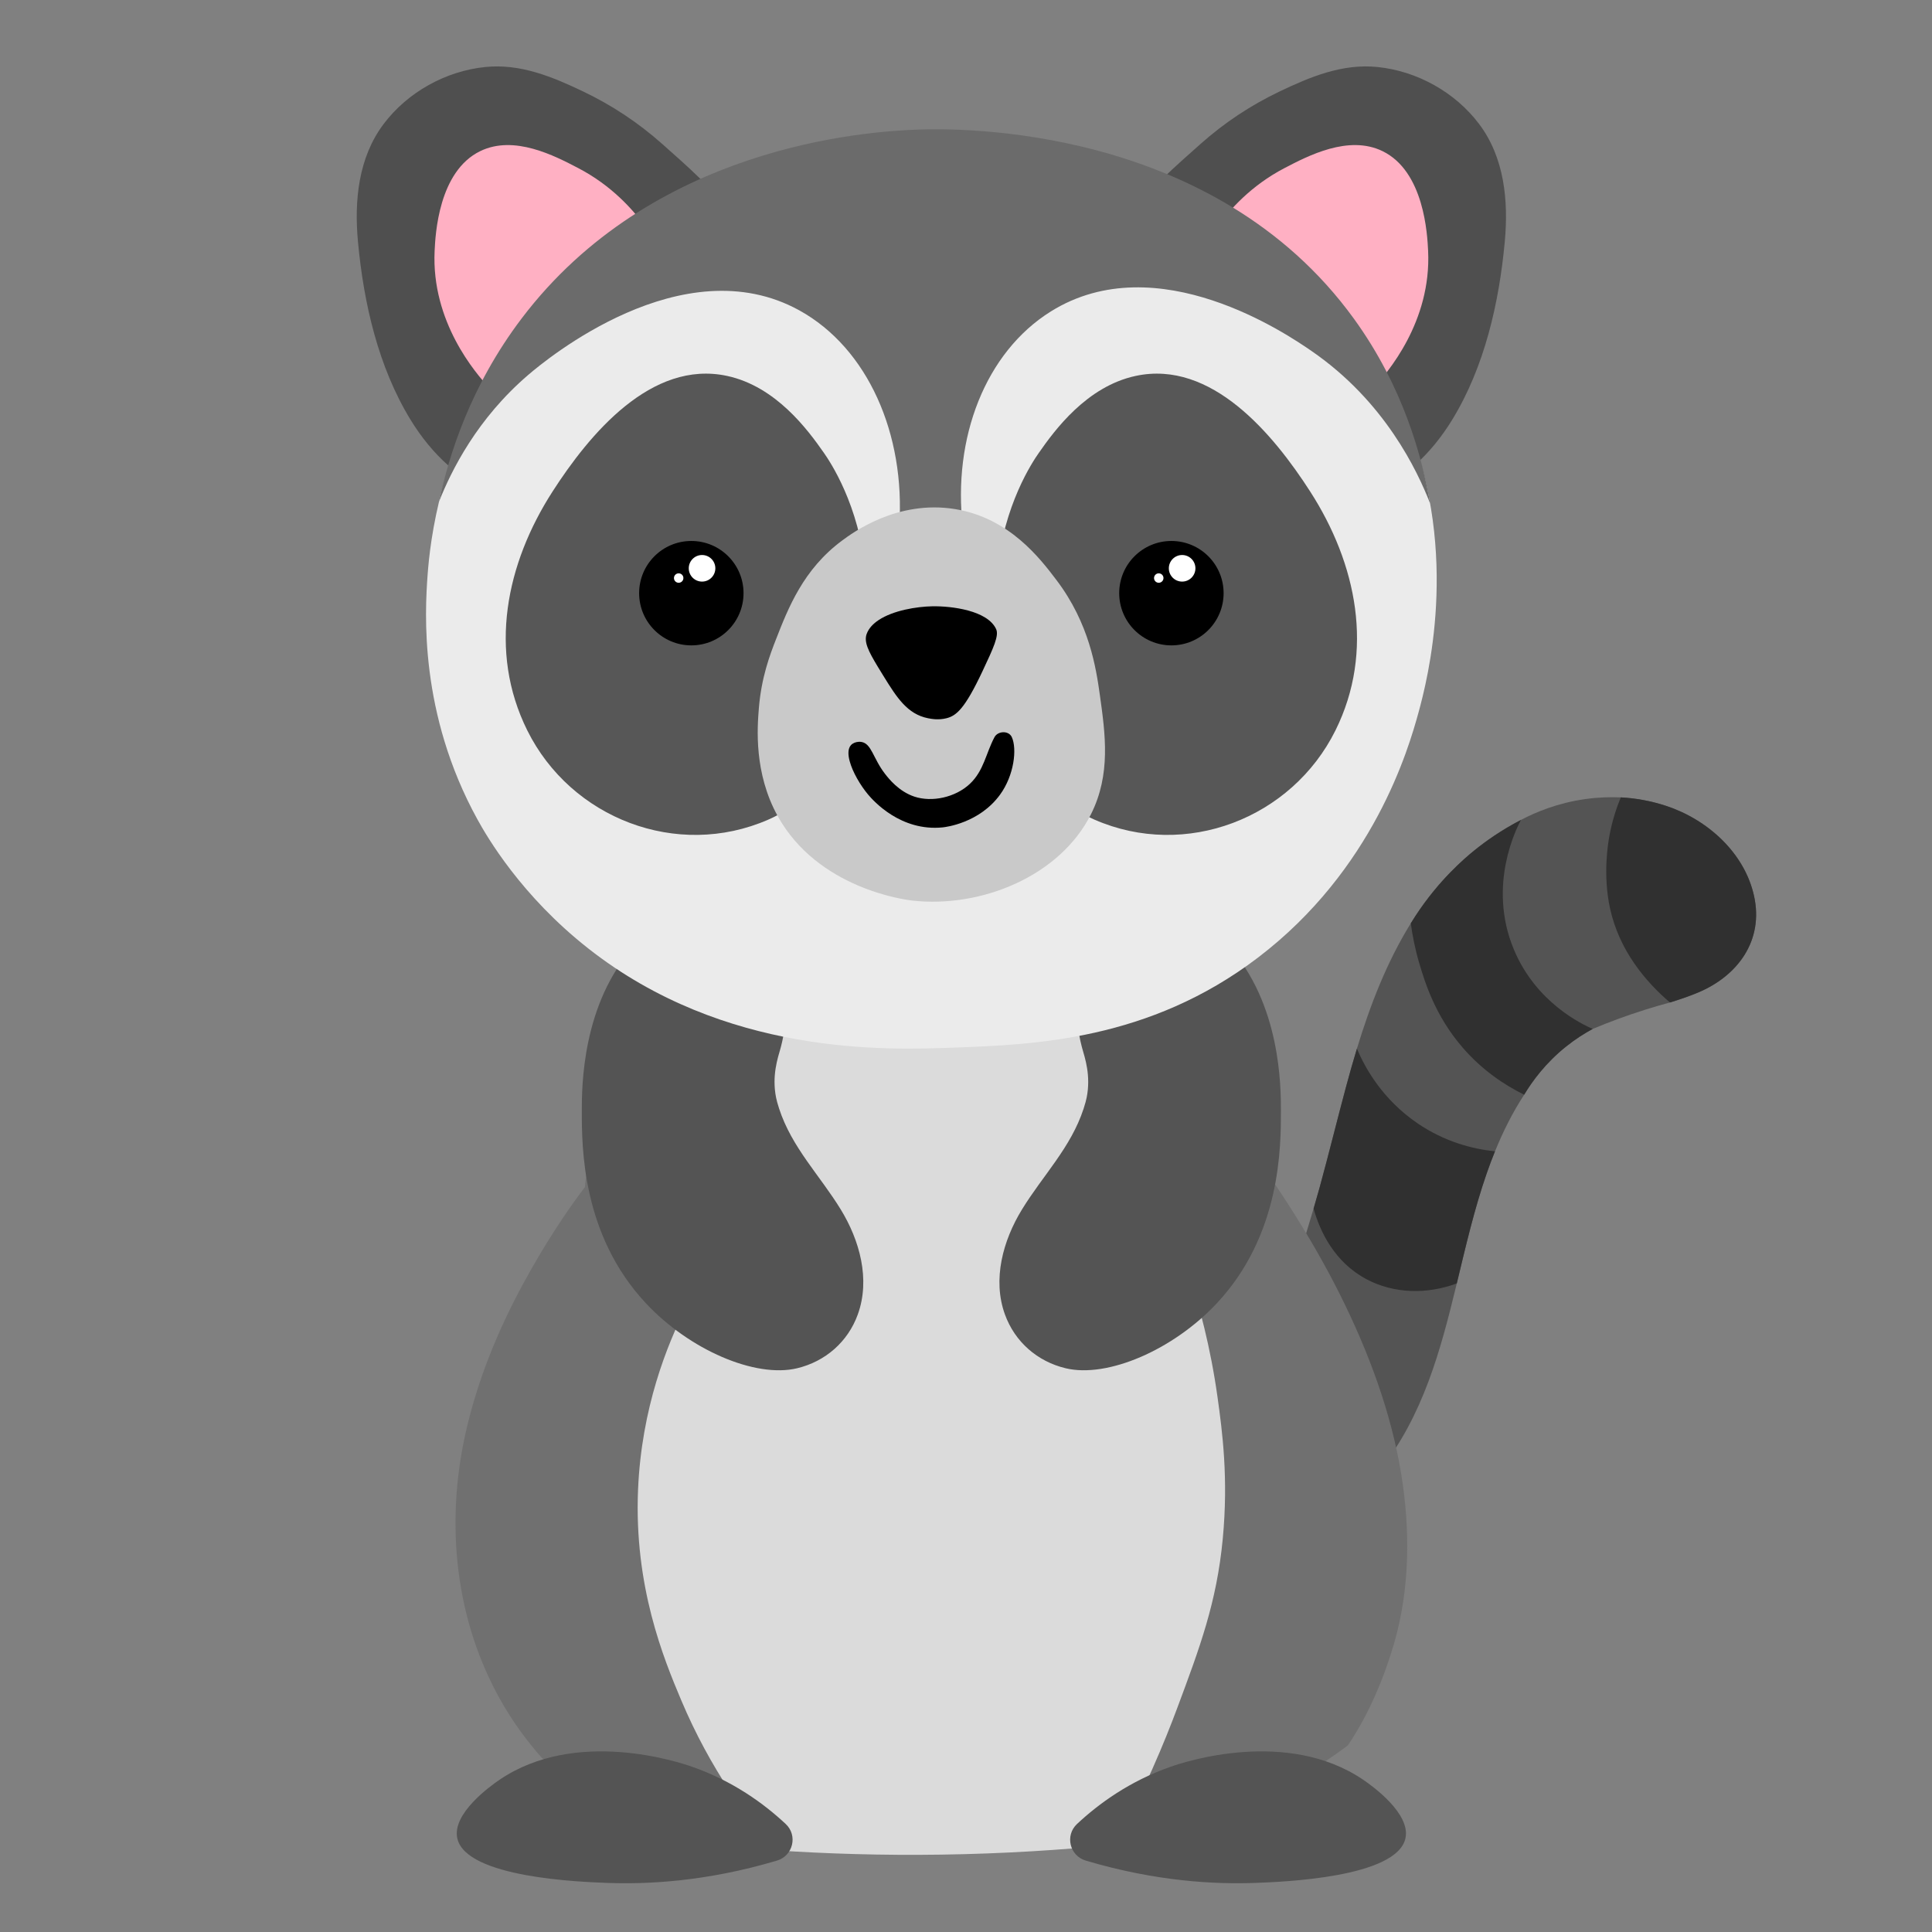
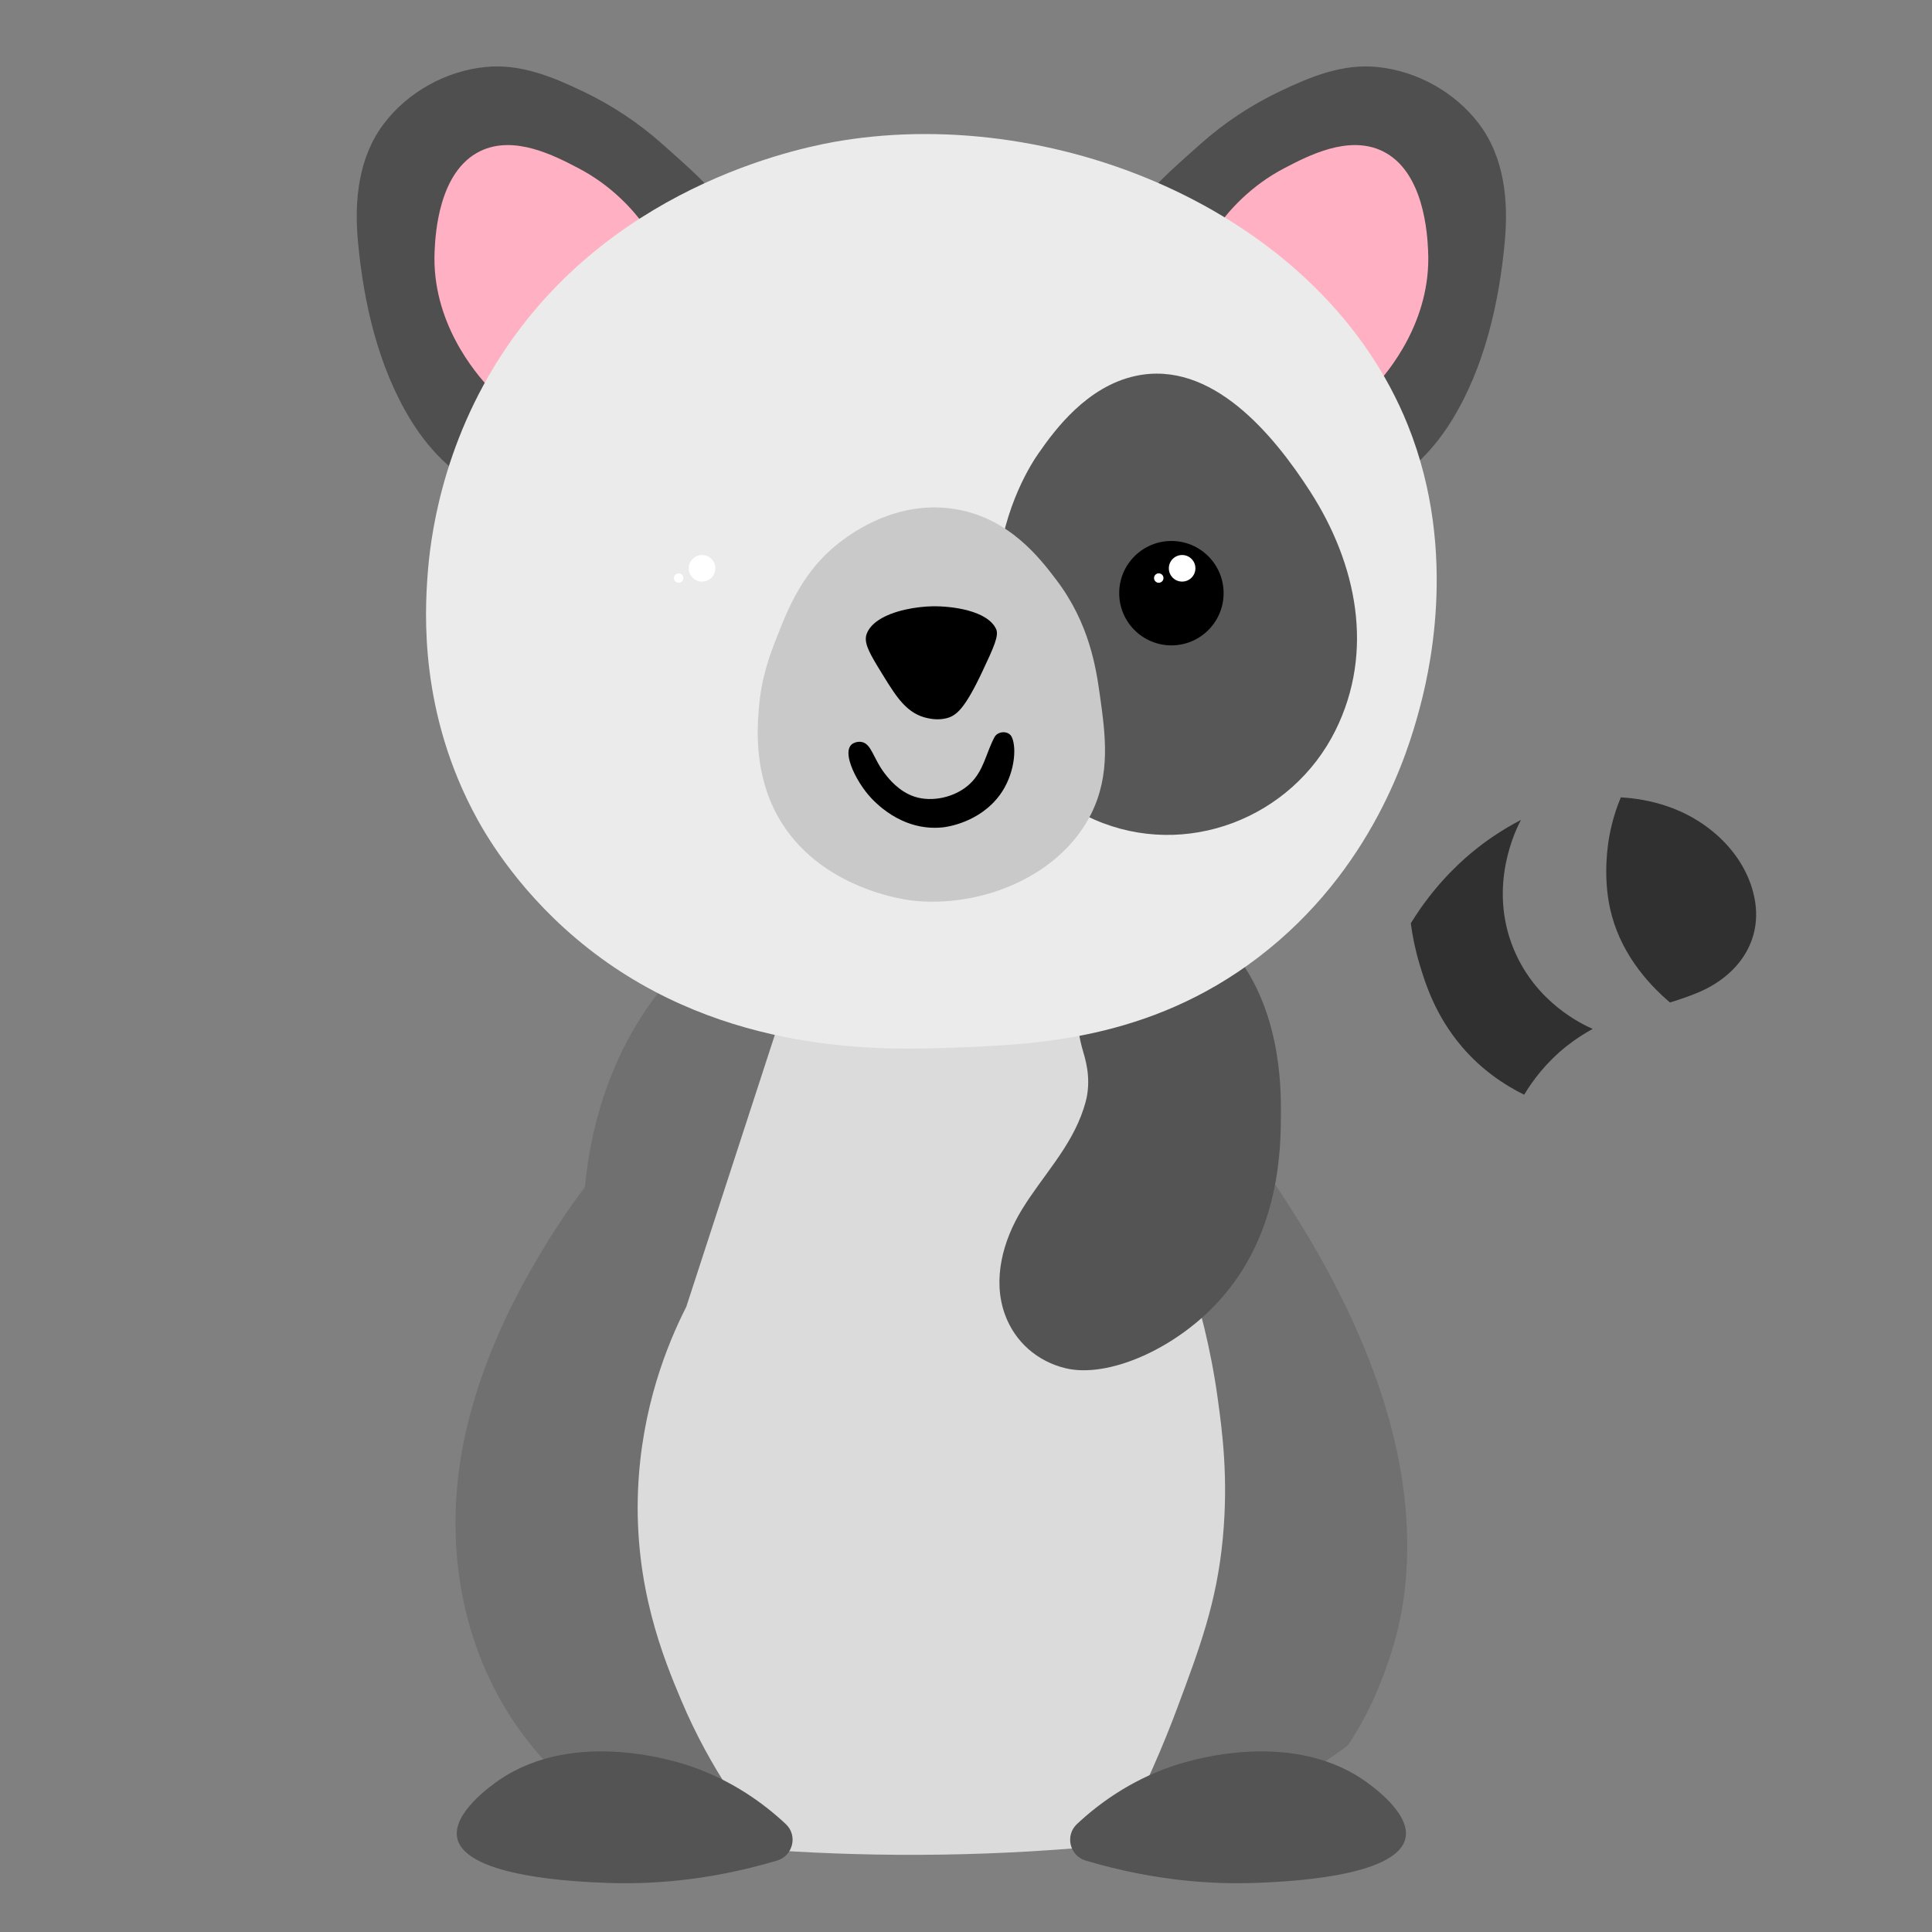
<svg xmlns="http://www.w3.org/2000/svg" id="Слой_1" enable-background="new 0 0 512 512" height="512" viewBox="0 0 512 512" width="512">
  <rect x="0" y="0" width="512" height="512" fill="#808080" stroke="none" />
  <g>
    <g>
      <path d="m391.958 32.832c-6.361-8.422-16.453-14.02-26.957-15.079-9.246-.931-17.726 2.584-25.889 6.485-7.661 3.661-14.617 8.269-20.961 13.912-6.689 5.951-13.757 12.055-17.913 18.346-7.821 11.837-9.305 29.928-2.466 45.029 7.486 16.529 22.208 22.861 27.921 25.793 10.969 5.629 24.043 8.196 35.946 3.947 10.015-3.576 17.722-11.059 23.204-20.018 8.592-14.041 12.445-31.007 13.944-47.257.995-10.808-.111-22.262-6.829-31.158z" fill="#4f4f4f" />
      <path d="m366.361 40.042c-8.979-4.35-19.67 1.226-25.939 4.496-8.997 4.693-14.576 11.145-17.536 15.179 4.766 2.906 9.935 6.532 15.175 11.054 12.763 11.015 20.855 22.953 25.872 32.075 3.699-3.967 15.426-17.562 14.533-36.347-.202-4.246-1.002-21.078-12.105-26.457z" fill="#ffb0c3" />
    </g>
    <g>
      <path d="m94.859 63.99c1.499 16.25 5.352 33.216 13.944 47.257 5.482 8.959 13.188 16.442 23.204 20.018 11.903 4.249 24.978 1.682 35.946-3.947 5.712-2.931 20.435-9.263 27.921-25.793 6.839-15.101 5.355-33.191-2.466-45.029-4.156-6.291-11.224-12.395-17.913-18.346-6.344-5.643-13.3-10.251-20.961-13.912-8.164-3.901-16.644-7.417-25.889-6.485-10.505 1.058-20.597 6.657-26.957 15.079-6.72 8.896-7.826 20.35-6.829 31.158z" fill="#4f4f4f" />
      <path d="m115.179 66.5c-.893 18.785 10.834 32.38 14.533 36.347 5.017-9.122 13.109-21.06 25.872-32.075 5.24-4.523 10.409-8.148 15.175-11.054-2.961-4.035-8.539-10.487-17.536-15.179-6.269-3.27-16.96-8.846-25.939-4.496-11.103 5.378-11.903 22.21-12.105 26.457z" fill="#ffb0c3" />
    </g>
  </g>
-   <path d="m464.846 237.46c-2.538-11.565-12.488-20.367-23.401-23.926-3.979-1.298-7.967-2.012-11.917-2.22-2.752-.12-5.956-.041-9.485.459-7.254 1.029-13.012 3.431-16.963 5.508-5.308 2.757-9.419 5.701-12.379 8.099-2.555 2.069-9.363 7.843-15.519 17.245-.445.679-.877 1.365-1.304 2.053-6.368 10.287-10.757 21.654-14.283 33.229-1.025 3.365-1.978 6.747-2.885 10.125-2.388 8.893-4.574 17.837-7.012 26.717-.509 1.854-1.041 3.702-1.585 5.545-2.131 7.219-4.455 14.374-6.4 21.645-.167.625.29 1.053.792 1.088 6.532 14.632 11.35 30.292 16.991 45.291.837 2.226 4.135 3.888 5.977 1.578 11.69-14.658 16.319-32.117 20.591-49.779 2.381-9.843 4.65-19.749 7.968-29.269.669-1.919 1.387-3.835 2.159-5.734 2.117-5.21 4.649-10.297 7.727-14.999 2.179-3.634 5.696-8.446 11.164-12.81 2.448-1.954 4.844-3.463 7.008-4.631 4.261-1.79 8.894-3.519 13.891-5.091 2.241-.705 4.436-1.342 6.576-1.916 2.456-.753 4.905-1.579 7.32-2.581 10.637-4.412 17.564-13.801 14.969-25.626z" fill="#545454" />
  <path d="m401.193 251.634c-7.115-17.032.793-32.322 1.887-34.353-5.308 2.757-9.419 5.701-12.379 8.099-2.555 2.069-9.363 7.843-15.519 17.245-.445.679-.877 1.365-1.304 2.053.426 3.25 1.125 6.801 2.233 10.551 1.512 5.116 4.213 13.927 11.445 22.323 5.167 5.999 11.068 9.952 16.363 12.562 2.179-3.634 5.696-8.446 11.164-12.81 2.448-1.954 4.844-3.463 7.008-4.631-2.721-1.185-14.982-6.877-20.898-21.039z" fill="#303030" />
-   <path d="m359.595 277.907c-1.025 3.365-1.978 6.747-2.885 10.125-2.388 8.893-4.574 17.837-7.012 26.717-.509 1.854-1.041 3.702-1.585 5.545 1.684 6.011 5.494 14.209 14.076 18.739 7.177 3.788 15.886 4.056 23.874 1.084 2.381-9.843 4.65-19.749 7.968-29.269.669-1.919 1.387-3.835 2.159-5.734-6.057-.629-13.386-2.559-20.513-7.41-9.234-6.288-13.879-14.585-16.082-19.797z" fill="#303030" />
+   <path d="m359.595 277.907z" fill="#303030" />
  <path d="m357.187 462.55c5.652-8.34 9.695-18.163 12.281-27.101 4.165-14.397 4.282-29.904 1.9-44.618-2.689-16.608-8.75-32.727-16.242-47.73-4.032-8.075-8.565-15.865-13.43-23.465-2.277-3.557-4.597-7.072-7.097-10.469-.483-10.588-3.295-39.541-25.346-60.229-33.828-31.738-94.211-26.459-127.168 5.614-22.132 21.537-26.119 49.536-27.073 60.03-4.6 6.029-10.419 14.683-16.335 25.563-6.825 12.552-12.318 26.091-15.392 40.067-5.276 23.986-2.624 49.476 9.713 70.957 3.015 5.25 6.612 10.209 10.646 14.735 7.349 5.645 19.157 13.335 35.259 18.561 14.843 4.817 27.873 5.768 36.79 5.725 3.091.232 7.163.48 11.949.668 7.474.293 14.969.267 22.444.028 7.462-.239 14.917-.724 22.347-1.461 5.092-.505 11.263-.547 16.523-1.954 9.649-.536 23.517-2.419 39.011-8.539 12.59-4.976 22.333-11.198 29.22-16.382z" fill="#707070" />
  <path d="m295.551 488.844c-14.187 1.425-29.608 2.408-46.114 2.651-15.738.232-30.502-.238-44.154-1.153-7.126-8.233-17.037-21.469-24.759-39.781-4.691-11.123-12.524-30.206-11.433-55.82.92-21.608 7.688-38.392 12.778-48.422 7.958-24.435 15.917-48.871 23.875-73.306 11.569 2.518 26.963 4.686 45.06 4.035 15.492-.558 28.748-3.029 39.118-5.729 8.375 22.07 16.751 44.141 25.126 66.211 2.721 8.266 5.753 19.405 7.621 32.819 1.25 8.975 2.902 21.386 1.374 37.453-1.608 16.912-6.116 28.887-12.039 44.776-3.469 9.31-8.708 21.886-16.453 36.266z" fill="#dbdbdb" />
  <g fill="#545454">
-     <path d="m222.821 320.542c-5.566-9.089-12.962-16.386-16.348-26.747-.416-1.274-.675-2.27-.81-2.949-1.149-5.783.453-10.452 1.177-13.015.215-.762 2.607-9.488 1.297-17.638-.283-1.759-2.136-13.29-11.691-18.173-.918-.469-4.598-2.252-9.578-2.058-9.289.361-15.639 7.311-18.675 10.634-14.014 15.337-14.008 37.632-14.006 43.835.003 9.551.008 32.754 16.936 50.898 11.592 12.425 29.049 19.927 40.114 17.276 7.495-1.796 13.463-7.002 16.09-14.257 3.373-9.319.491-19.645-4.506-27.806z" />
    <path d="m266.319 348.347c2.627 7.255 8.595 12.461 16.09 14.257 11.064 2.652 28.521-4.851 40.114-17.276 16.927-18.144 16.933-41.347 16.936-50.898.002-6.203.007-28.497-14.006-43.835-3.036-3.323-9.386-10.273-18.675-10.634-4.98-.194-8.661 1.59-9.578 2.058-9.554 4.882-11.408 16.414-11.691 18.173-1.31 8.15 1.082 16.876 1.297 17.638.724 2.563 2.326 7.231 1.177 13.015-.135.679-.394 1.675-.81 2.949-3.386 10.361-10.783 17.659-16.348 26.747-4.998 8.162-7.88 18.488-4.506 27.806z" />
  </g>
  <g fill="#545454">
    <path d="m183.422 468.209c-3.414-1.198-30.726-10.328-51.028 3.438-2.449 1.661-12.653 8.985-11.204 15.536 2.309 10.432 32.61 11.545 39.751 11.807 10.458.384 26.035-.284 44.98-5.915 4.249-1.263 5.546-6.665 2.308-9.693-5.83-5.454-14.011-11.386-24.807-15.173z" />
    <path d="m285.415 483.381c-3.238 3.028-1.941 8.43 2.308 9.693 18.946 5.632 34.522 6.3 44.98 5.915 7.141-.262 37.442-1.375 39.751-11.807 1.45-6.55-8.754-13.875-11.204-15.536-20.302-13.766-47.614-4.636-51.028-3.438-10.795 3.788-18.977 9.72-24.807 15.173z" />
  </g>
  <path d="m464.846 237.46c-2.538-11.565-12.488-20.367-23.401-23.926-3.979-1.298-7.967-2.012-11.917-2.22-1.21 2.916-2.298 6.302-3.01 10.128-.329 1.771-1.822 10.331.173 19.368 2.454 11.113 9.384 19.332 15.867 24.857 2.456-.753 4.905-1.579 7.32-2.581 10.636-4.412 17.563-13.801 14.968-25.626z" fill="#303030" />
  <path d="m373.099 112.672c-22.389-55.714-91.959-84.831-150.1-75.396-8.503 1.38-58.933 10.428-89.072 55.229-17.184 25.544-19.981 51.129-20.614 59.937-.706 9.829-2.27 36.566 13.193 64.677 2.536 4.61 11.558 20.216 29.398 34.239 36.208 28.462 78.862 26.922 96.493 26.285 21.552-.779 52.078-1.881 80.95-23.847 30.65-23.319 39.917-55.3 42.57-64.971 2.343-8.545 10.989-41.796-2.818-76.153z" fill="#ebebeb" />
  <g fill="#575757">
-     <path d="m229.383 151.593c-1.704-17.847-9.433-29.275-11.034-31.571-4.221-6.055-12.696-17.606-25.653-20.398-20.132-4.338-36.536 15.514-46.278 30.657-12.283 19.094-17.12 42.251-6.687 63.275 11.582 23.338 39.701 34.214 63.851 23.664 30.852-13.477 26.363-59.733 25.801-65.627z" />
    <path d="m290.063 217.22c24.15 10.55 52.269-.326 63.851-23.664 10.433-21.024 5.596-44.181-6.687-63.275-9.742-15.143-26.146-34.995-46.278-30.657-12.958 2.792-21.432 14.343-25.653 20.398-1.601 2.296-9.33 13.724-11.034 31.571-.562 5.894-5.052 52.15 25.801 65.627z" />
  </g>
-   <path d="m243.758 34.322c-15.288.486-71.083 4.684-105.483 50.026-13.689 18.044-19.361 36.502-21.936 48.601 3.361-8.462 10.148-22.018 23.645-33.593 4.543-3.896 40.905-34.19 71.864-17.095 18.121 10.006 28.144 32.797 26.456 57.322 2.159.509 4.882.959 8.041 1.038 3.494.087 6.494-.305 8.819-.778-2.769-23.783 5.982-46.507 23.344-57.322 28.191-17.561 62.969 6.311 68.98 10.438 19.536 13.41 28.152 31.871 31.513 40.471-2.084-12.173-7.035-30.779-20.183-48.944-37.318-51.557-105.137-50.479-115.06-50.164z" fill="#6b6b6b" />
  <path d="m291.484 184.253c-1.022-7.314-2.807-19.048-11.507-30.527-4.33-5.712-12.482-16.467-26.867-18.811-15.348-2.501-27.197 6.297-29.995 8.375-10.225 7.593-14.212 17.799-17.475 26.154-1.58 4.045-3.883 10.076-4.54 18.326-.397 4.986-1.36 17.09 5.044 28.583 10.667 19.143 33.697 22.093 35.603 22.306 18.31 2.054 39.171-6.489 47.398-22.925 5.268-10.526 3.782-21.154 2.339-31.481z" fill="#c9c9c9" />
  <path d="m234.158 179.19c3.514 5.693 6.312 10.069 11.781 11.152.924.183 2.771.53 4.879 0 2.611-.656 4.85-2.461 9.574-12.509 2.931-6.235 4.38-9.387 3.593-11.11-2.26-4.942-11.778-6.142-16.91-6.049-4.099.074-10.356 1.072-14.241 3.66-1.47.979-2.611 2.178-3.152 3.65-.771 2.1.406 4.518 2.968 8.747.46.76.96 1.572 1.508 2.459z" />
  <path d="m263.551 195.351c-2.281 4.277-2.823 8.898-6.527 12.377-3.847 3.612-10.035 4.926-14.686 3.39-4.171-1.377-6.862-4.834-7.77-6-3.224-4.14-3.577-8.099-6.335-8.505-.226-.033-.466-.04-.709-.024-.756.05-1.543.341-2.04.911-.786.901-.79 2.434-.316 4.203.772 2.883 2.821 6.395 4.868 8.841 1.429 1.708 8.678 9.851 19.796 8.719.763-.078 9.697-1.13 15.194-8.674 3.733-5.123 4.532-12.13 3.12-15.237-.829-1.823-3.715-1.652-4.595-.001z" />
  <g>
    <circle cx="310.435" cy="157.197" r="13.834" />
    <circle cx="313.276" cy="150.606" fill="#fff" r="3.522" />
    <circle cx="307.083" cy="153.191" fill="#fff" r="1.25" />
-     <circle cx="183.21" cy="157.197" r="13.834" />
    <g fill="#fff">
      <circle cx="186.051" cy="150.606" r="3.522" />
      <circle cx="179.857" cy="153.191" r="1.25" />
    </g>
  </g>
</svg>